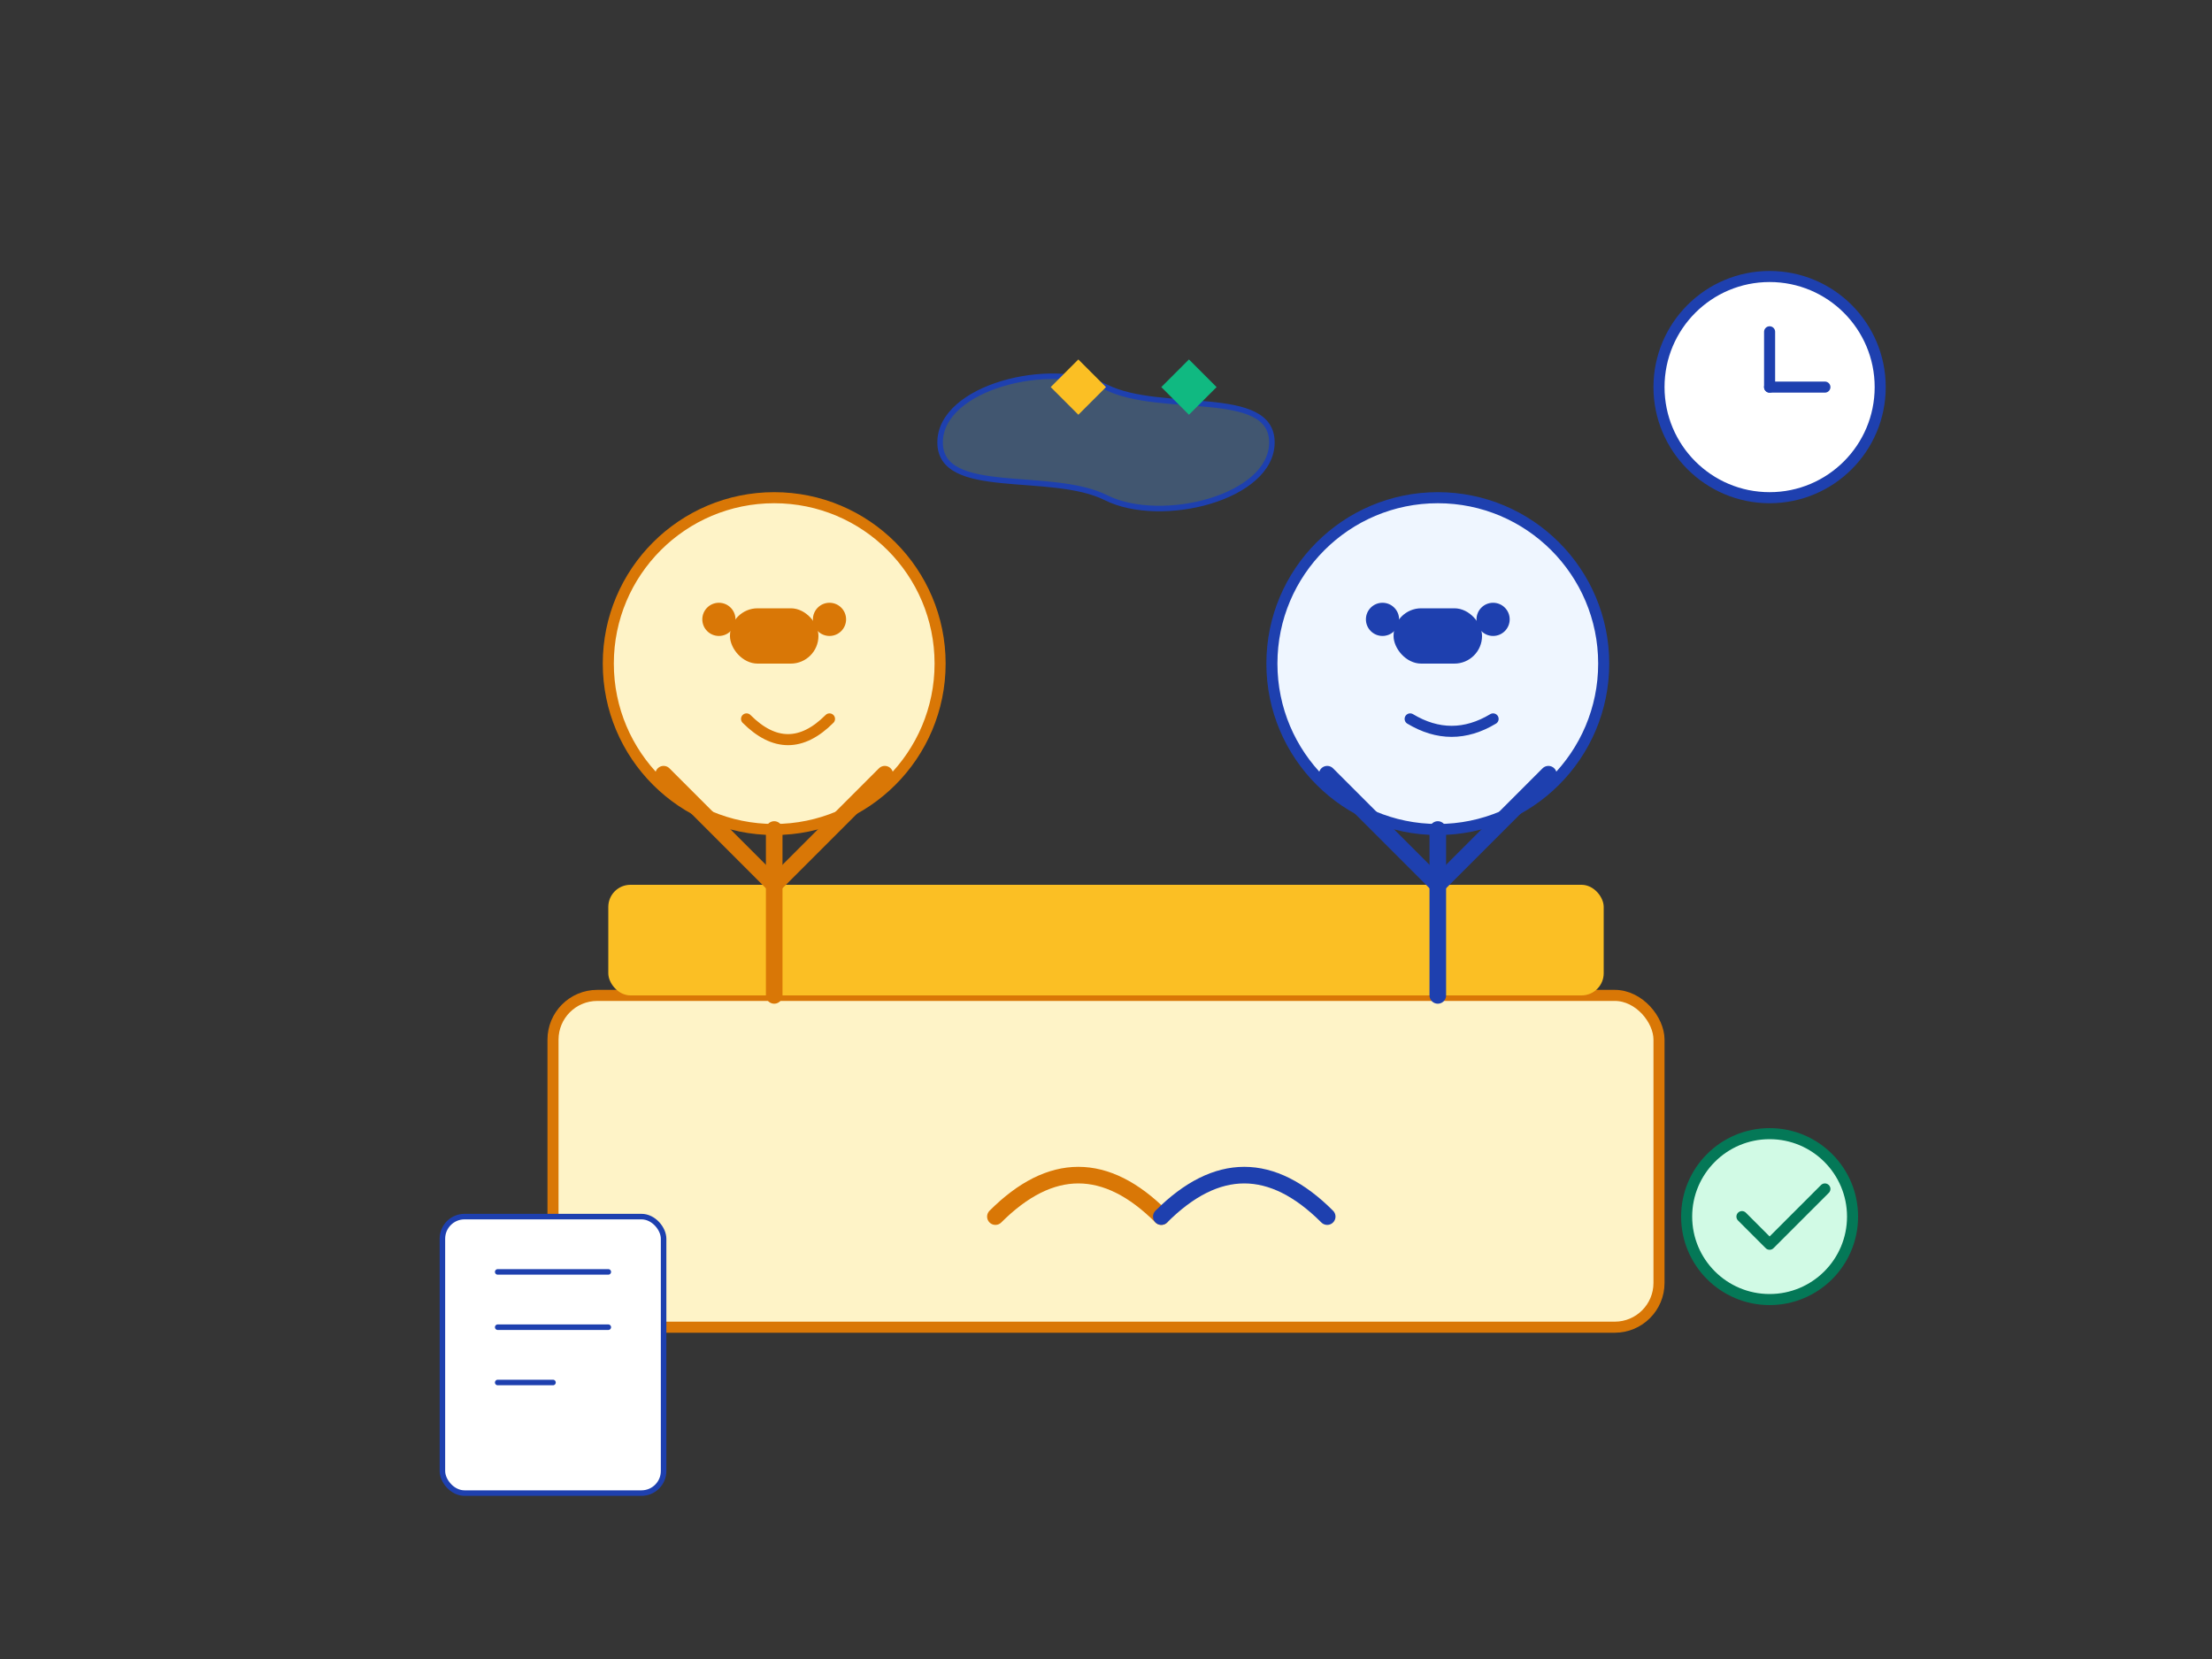
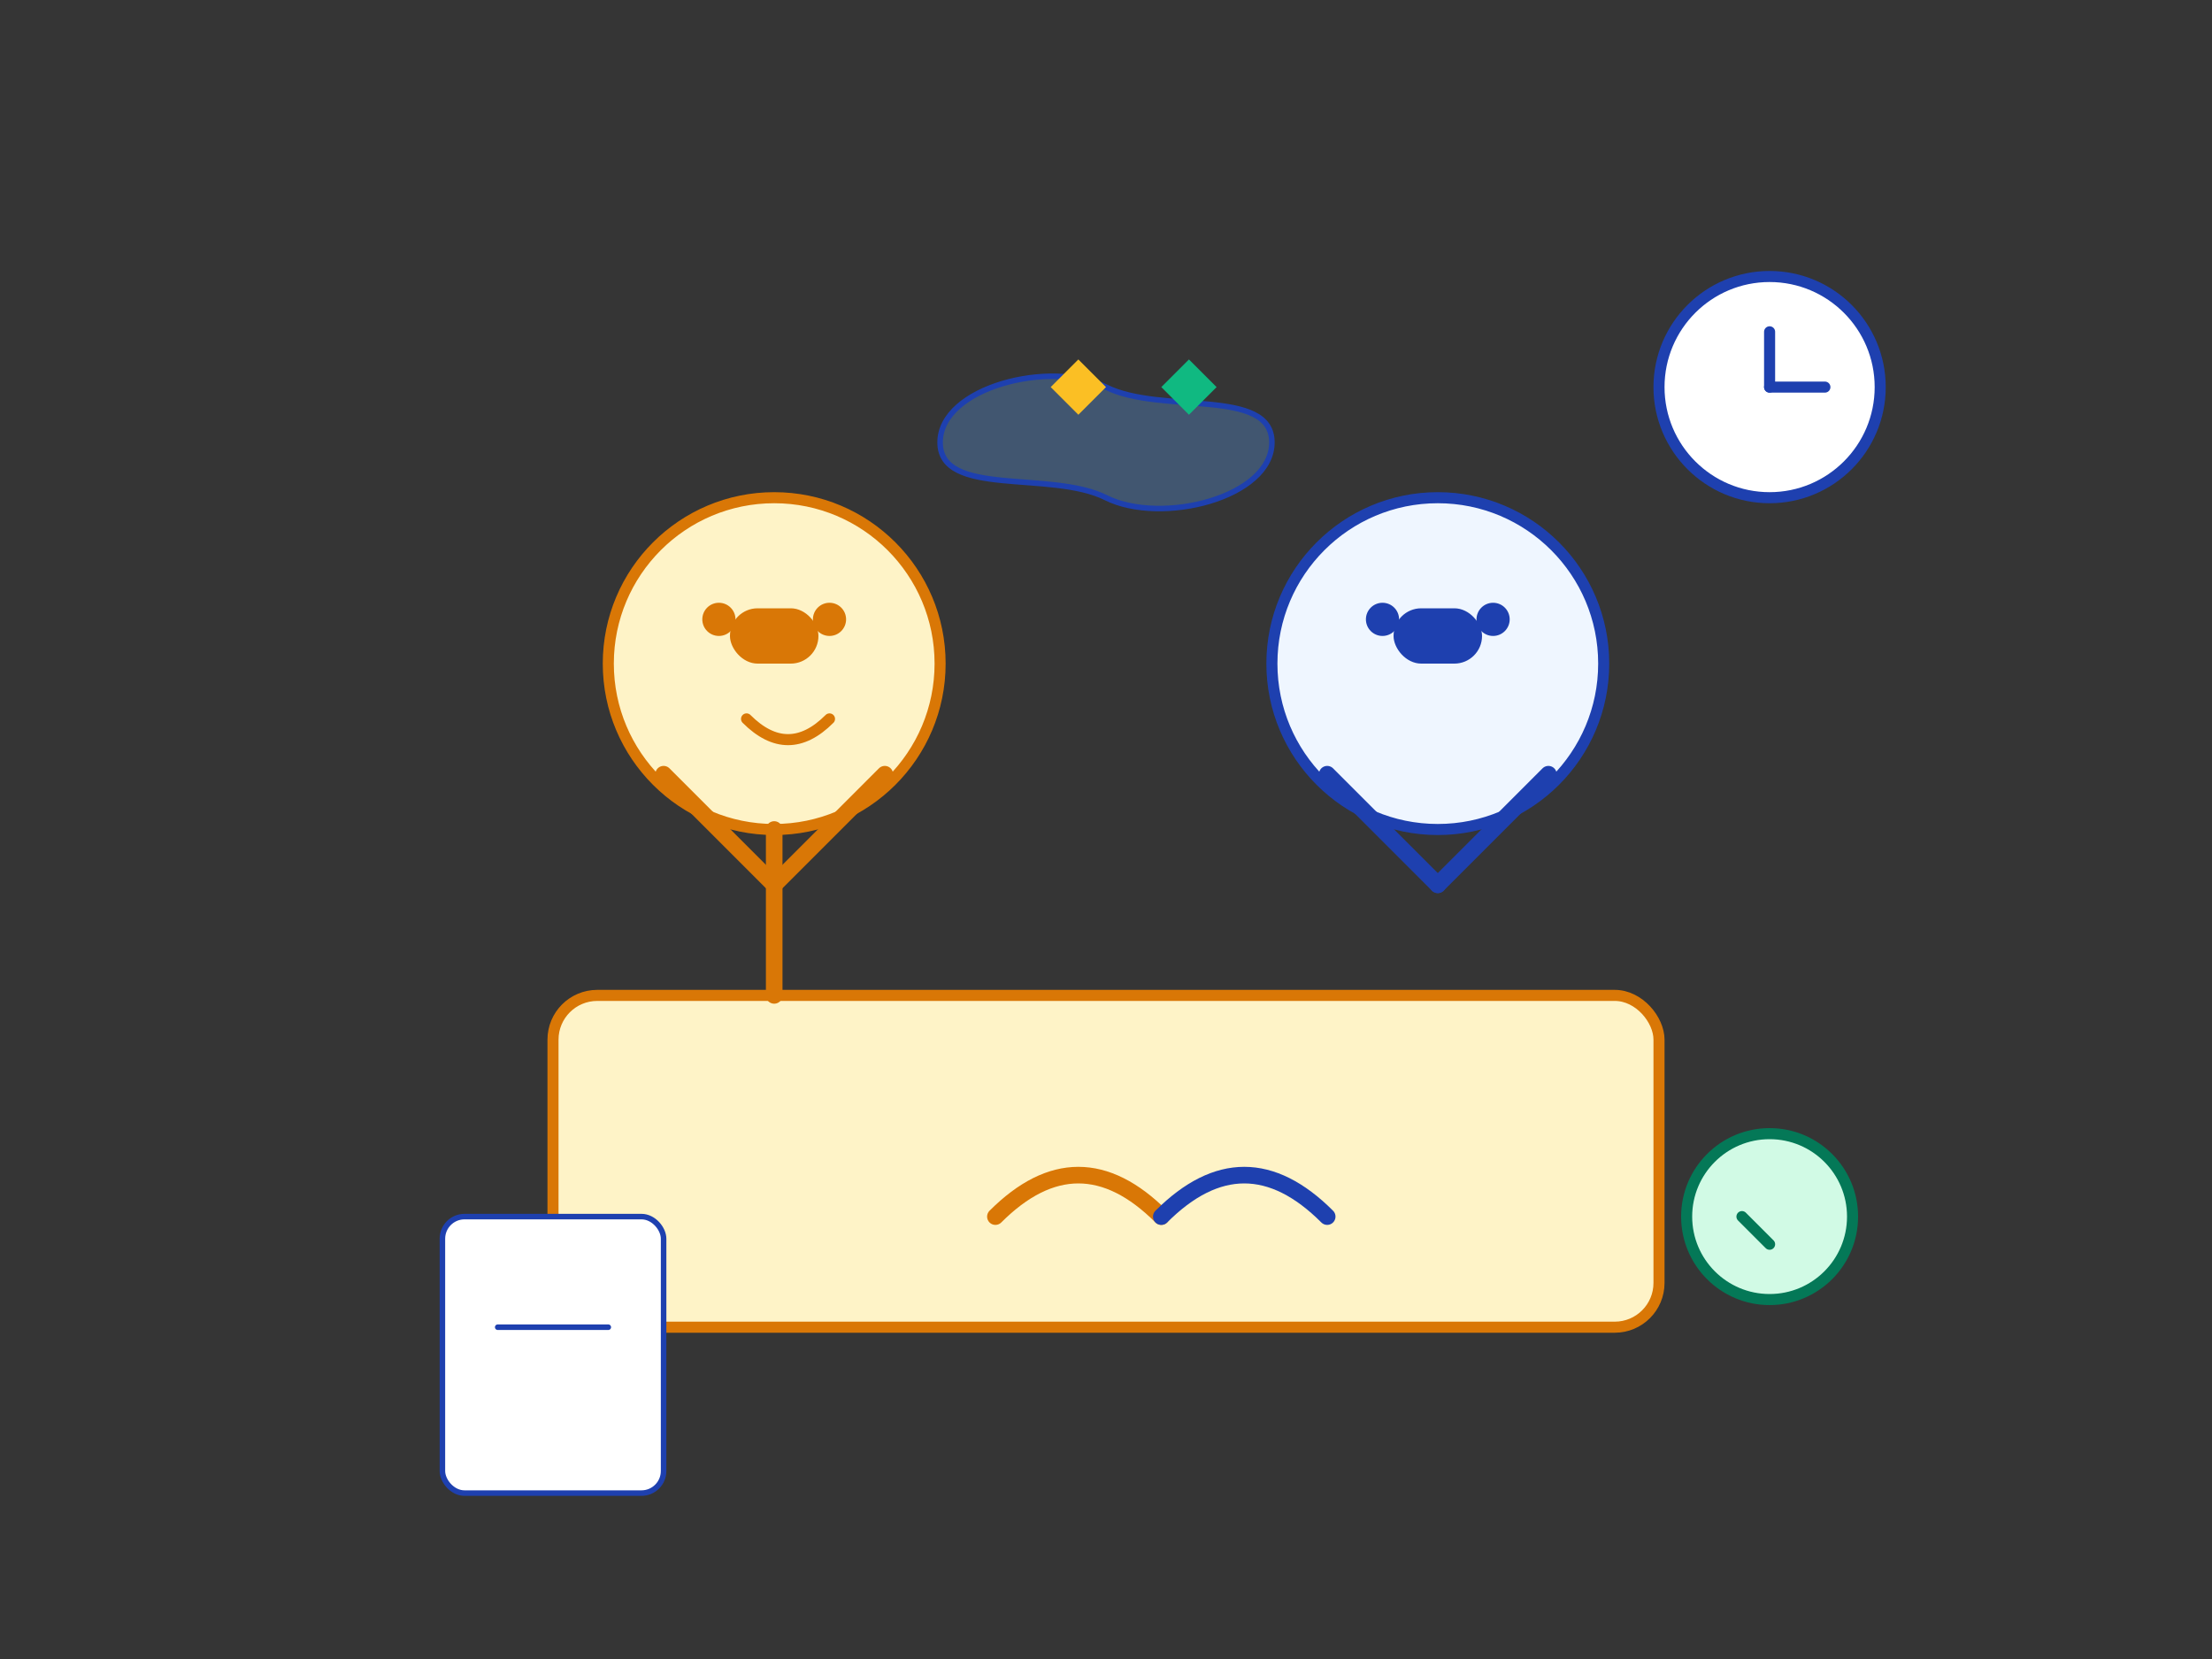
<svg xmlns="http://www.w3.org/2000/svg" width="400" height="300" viewBox="0 0 400 300" fill="none">
  <rect x="0" y="0" width="400" height="300" fill="#333333" stroke="none" />
  <rect width="400" height="300" fill="white" fill-opacity="0.01" />
  <rect x="100" y="180" width="200" height="60" rx="8" fill="#FEF3C7" stroke="#D97706" stroke-width="2" />
-   <rect x="110" y="160" width="180" height="20" rx="4" fill="#FBBF24" stroke="#D97706" stroke-width="0" />
  <circle cx="140" cy="120" r="30" fill="#FEF3C7" stroke="#D97706" stroke-width="2" />
  <rect x="132" y="110" width="16" height="10" rx="5" fill="#D97706" />
  <circle cx="130" cy="112" r="3" fill="#D97706" />
  <circle cx="150" cy="112" r="3" fill="#D97706" />
  <path d="M135 130C140 135 145 135 150 130" stroke="#D97706" stroke-width="2" stroke-linecap="round" />
  <path d="M140 150V180" stroke="#D97706" stroke-width="3" stroke-linecap="round" />
  <path d="M120 140L140 160" stroke="#D97706" stroke-width="3" stroke-linecap="round" />
  <path d="M160 140L140 160" stroke="#D97706" stroke-width="3" stroke-linecap="round" />
  <circle cx="260" cy="120" r="30" fill="#EFF6FF" stroke="#1E40AF" stroke-width="2" />
  <rect x="252" y="110" width="16" height="10" rx="5" fill="#1E40AF" />
  <circle cx="250" cy="112" r="3" fill="#1E40AF" />
  <circle cx="270" cy="112" r="3" fill="#1E40AF" />
-   <path d="M255 130C260 133 265 133 270 130" stroke="#1E40AF" stroke-width="2" stroke-linecap="round" />
-   <path d="M260 150V180" stroke="#1E40AF" stroke-width="3" stroke-linecap="round" />
  <path d="M240 140L260 160" stroke="#1E40AF" stroke-width="3" stroke-linecap="round" />
  <path d="M280 140L260 160" stroke="#1E40AF" stroke-width="3" stroke-linecap="round" />
  <path d="M170 80C170 70 190 65 200 70C210 75 230 70 230 80C230 90 210 95 200 90C190 85 170 90 170 80Z" fill="#60A5FA" fill-opacity="0.3" stroke="#1E40AF" stroke-width="1" />
  <path d="M190 70L195 65L200 70L195 75L190 70Z" fill="#FBBF24" />
  <path d="M210 70L215 65L220 70L215 75L210 70Z" fill="#10B981" />
  <circle cx="320" cy="70" r="20" fill="white" stroke="#1E40AF" stroke-width="2" />
  <path d="M320 70L320 60" stroke="#1E40AF" stroke-width="2" stroke-linecap="round" />
  <path d="M320 70L330 70" stroke="#1E40AF" stroke-width="2" stroke-linecap="round" />
  <path d="M180 220C190 210 200 210 210 220" stroke="#D97706" stroke-width="3" stroke-linecap="round" />
  <path d="M210 220C220 210 230 210 240 220" stroke="#1E40AF" stroke-width="3" stroke-linecap="round" />
  <rect x="80" y="220" width="40" height="50" rx="4" fill="white" stroke="#1E40AF" stroke-width="1" />
-   <line x1="90" y1="230" x2="110" y2="230" stroke="#1E40AF" stroke-width="1" stroke-linecap="round" />
  <line x1="90" y1="240" x2="110" y2="240" stroke="#1E40AF" stroke-width="1" stroke-linecap="round" />
-   <line x1="90" y1="250" x2="100" y2="250" stroke="#1E40AF" stroke-width="1" stroke-linecap="round" />
  <circle cx="320" cy="220" r="15" fill="#D1FAE5" stroke="#047857" stroke-width="2" />
-   <path d="M315 220L320 225L330 215" stroke="#047857" stroke-width="2" stroke-linecap="round" stroke-linejoin="round" />
+   <path d="M315 220L320 225" stroke="#047857" stroke-width="2" stroke-linecap="round" stroke-linejoin="round" />
</svg>